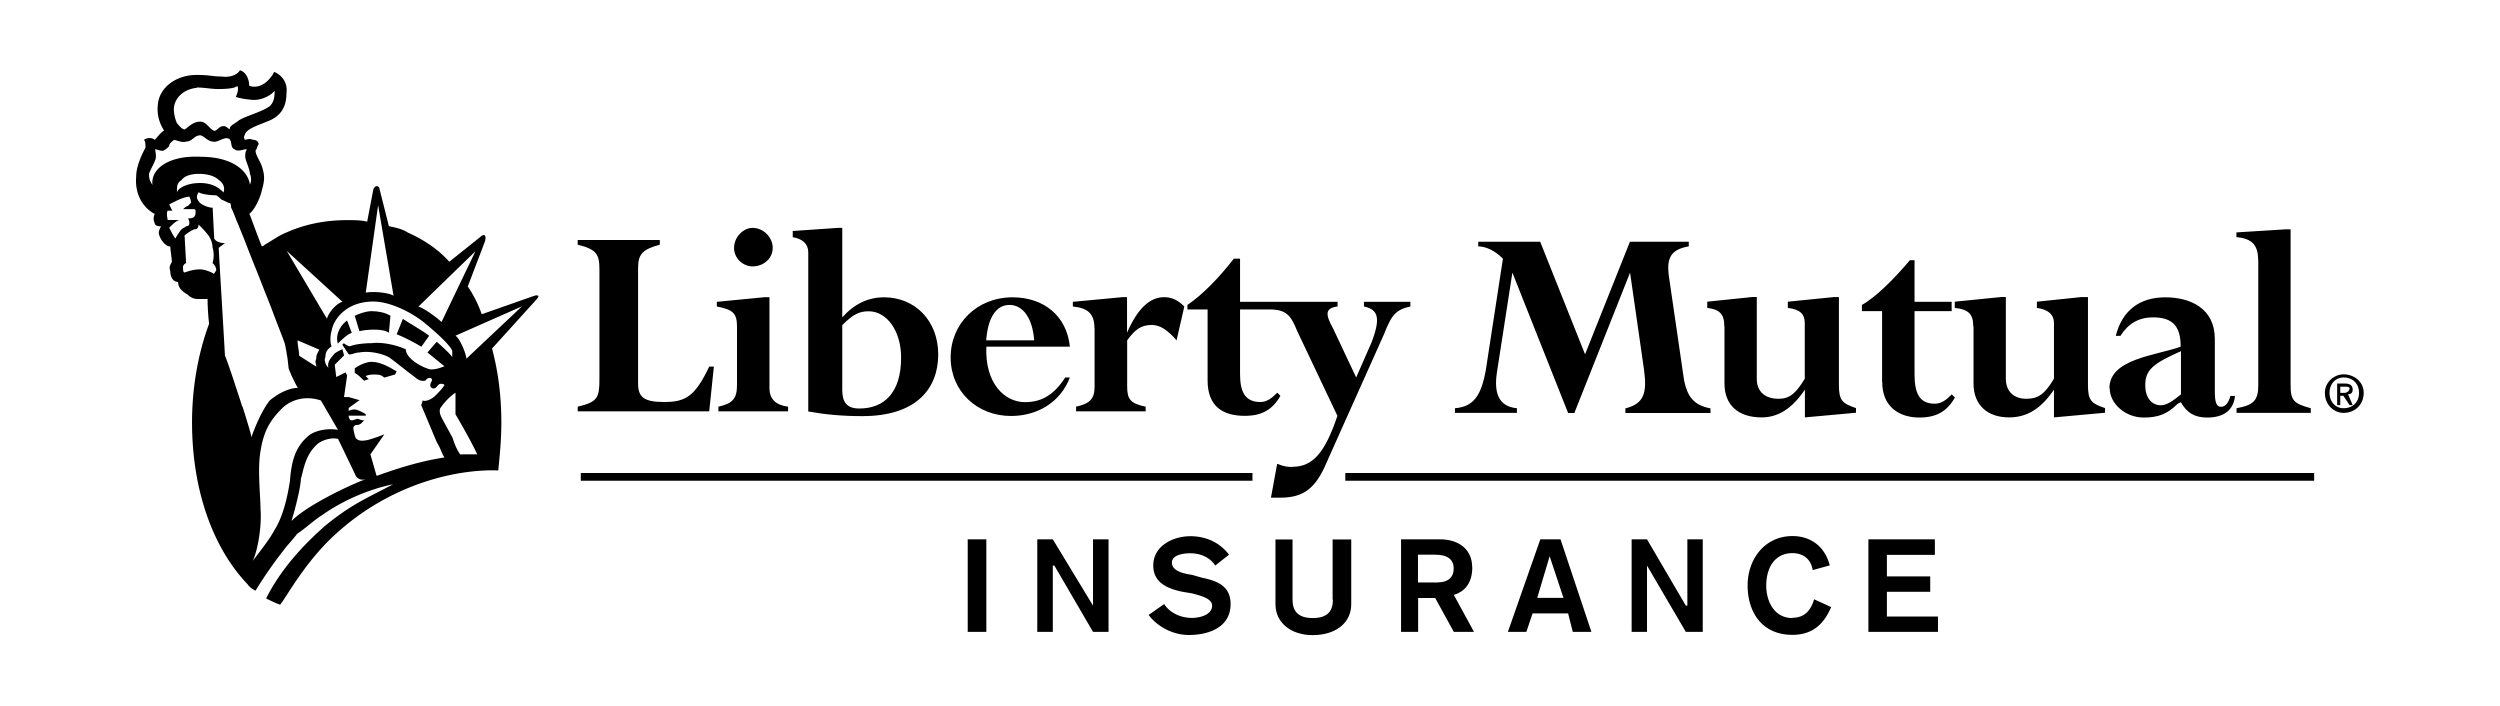
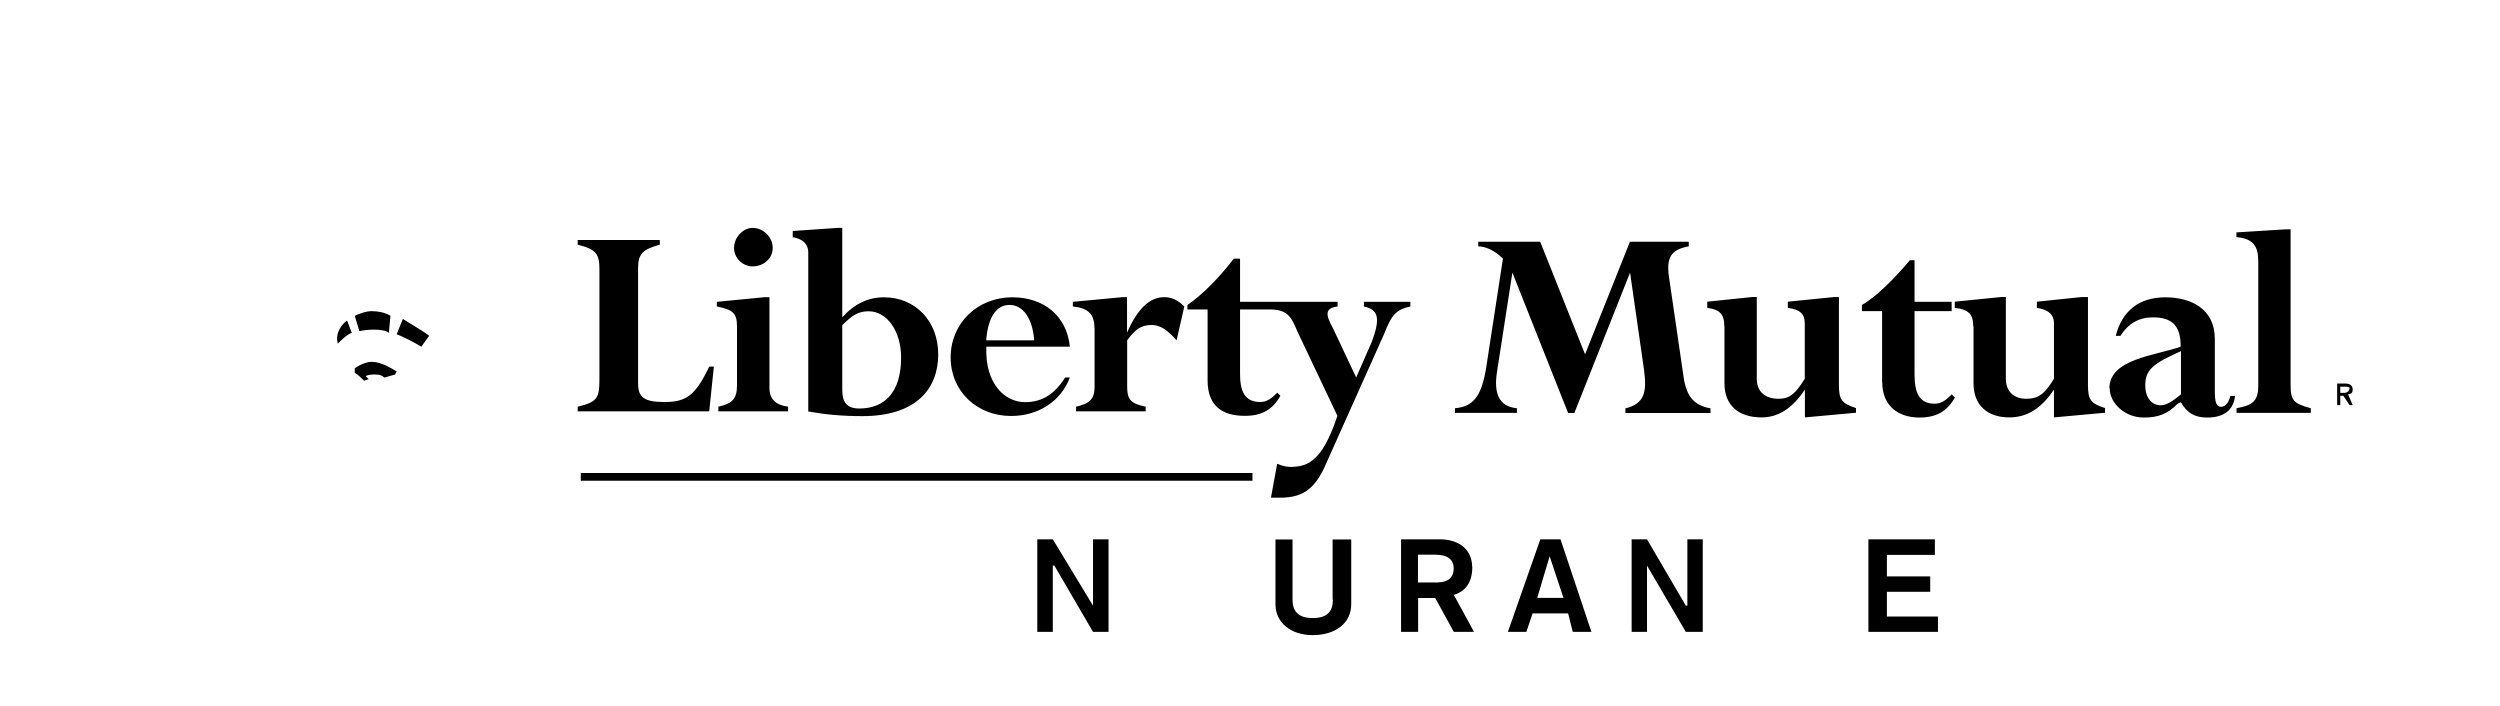
<svg xmlns="http://www.w3.org/2000/svg" width="177.17" height="50" viewBox="0 0 177.17 50">
  <path d="M139.86 23.14v4.04c0 1.53.99 2.4 2.52 2.4 1.31 0 2.3-.66 3.18-1.97v1.97l3.62-.33v-.33c-.99-.33-1.21-.55-1.21-1.64v-6.23h-.44l-3.18.33v.44c.77.11 1.21.44 1.21 1.09v3.93c-.66 1.09-1.1 1.42-1.98 1.42-.77 0-1.43-.44-1.43-1.42v-5.79h-.33l-3.29.33v.44c.98.11 1.31.44 1.31 1.31Zm-6.47 3.94c0 1.75 1.21 2.51 2.63 2.51 1.21 0 1.97-.44 2.52-1.42l-.22-.22c-.44.44-.77.66-1.21.66-1.1 0-1.43-.77-1.43-2.08v-4.48h2.63v-.66h-2.63v-2.95h-.33c-1.1 1.31-2.41 2.62-3.4 3.17v.44h1.43v5.03Zm16.12.43c0 1.09 1.1 2.08 2.41 2.08.99 0 1.65-.22 2.41-.98l.22-.11c.44.77.99 1.09 1.87 1.09 1.21 0 1.87-.55 1.97-1.53h-.33c-.11.44-.33.77-.66.77s-.44-.33-.44-1.09v-3.72c0-2.18-1.75-2.95-3.51-2.95-1.87 0-3.07.98-3.51 2.73h.33c.55-.87 1.31-1.31 2.3-1.31 1.43 0 1.97.65 1.97 2.08-1.86.65-5.05.87-5.05 2.95Zm5.05-2.62v3.06c-.55.44-.98.77-1.43.77-.66 0-1.1-.55-1.1-1.42 0-1.09.55-1.53 2.52-2.41Zm5.48-6.45v8.85c0 1.09-.33 1.42-1.54 1.64v.33h5.26v-.33c-1.21-.33-1.43-.55-1.43-1.64V16.25H162l-3.51.22v.33c1.1.11 1.54.55 1.54 1.64Zm-52.53 10.49c-1.31-.11-1.64-1.09-1.43-2.51l1.1-7.1 3.95 9.95h.44l3.95-9.95.99 6.89c.22 1.64 0 2.4-1.32 2.73v.33h6.03v-.33c-1.21-.22-1.64-.87-1.87-1.97l-1.1-7.54c-.11-1.09.11-1.75 1.43-1.97v-.33h-4.17l-3.18 7.98-3.18-7.98h-4.39v.33c.55 0 1.21.32 1.75.87l-1.21 7.87c-.33 1.86-.88 2.62-2.19 2.73v.33h4.39v-.33Zm14.7-5.79v4.04c0 1.53.98 2.4 2.63 2.4 1.21 0 2.19-.66 3.07-1.97v1.97l3.62-.33v-.33c-.98-.33-1.21-.55-1.21-1.64v-6.23h-.33l-3.29.33v.44c.88.11 1.2.44 1.2 1.09v3.93c-.66 1.09-1.1 1.42-1.86 1.42-.88 0-1.54-.44-1.54-1.42v-5.79h-.33l-3.18.33v.44c.88.11 1.21.44 1.21 1.31ZM57.28 17.9v11.26c1.21.22 2.41.33 3.84.33 3.84 0 5.37-1.97 5.37-4.37s-1.65-4.05-3.84-4.05c-1.1 0-2.08.44-2.96 1.42v-6.34h-.33l-3.18.22v.44c.66.11 1.1.44 1.1 1.09m2.41 5.14c.77-.77 1.21-.98 1.87-.98 1.31 0 2.3 1.42 2.3 3.28 0 2.51-1.21 3.61-2.96 3.61-.88 0-1.21-.44-1.21-1.31v-4.59Zm31.92 10.05c-.33 0-.55 0-1.1-.22l-.44 2.4h.66c1.64 0 2.52-.66 3.29-2.51l4.06-9.07c.55-1.42.88-1.75 1.87-1.97v-.33h-3.29v.33c.99.22 1.21.77.55 2.52l-1.1 2.51-1.65-3.5c-.55-.98-.55-1.42.33-1.53v-.33h-6.91v-3.06h-.44c-1.1 1.42-2.3 2.62-3.29 3.28v.32h1.43v5.03c0 1.86 1.1 2.51 2.64 2.51 1.2 0 1.97-.44 2.52-1.42l-.22-.22c-.44.44-.77.66-1.21.66-1.1 0-1.43-.77-1.43-1.97v-4.59h2.08c1.21 0 1.53.44 1.97 1.53l2.85 6.01c-.88 2.62-1.75 3.61-3.18 3.61Zm-39.38-9.95v4.15c0 .98-.33 1.31-1.32 1.53v.33h4.94v-.33c-.88-.11-1.32-.55-1.32-1.31v-6.45h-.33l-3.4.33v.33c1.1.22 1.43.44 1.43 1.42m-1.64 2.84h-.33c-.99 2.08-1.65 2.51-3.18 2.51-1.43 0-1.86-.33-1.86-1.31v-8.2c0-.98.33-1.31 1.54-1.64v-.33h-5.82v.33c1.32.33 1.54.66 1.54 1.75v7.76c0 1.31-.11 1.64-1.54 1.97v.33h9.32zm21.06 3.5c1.87 0 3.51-.98 4.17-2.73h-.33c-.77 1.2-1.64 1.75-2.85 1.75-1.43 0-2.85-1.31-2.74-3.93h5.92c-.22-2.19-1.86-3.5-4.06-3.5-2.52 0-4.39 1.86-4.39 4.26s1.87 4.15 4.28 4.15m-.11-7.87c.98 0 1.64.98 1.75 2.51h-3.4c.11-1.53.66-2.51 1.65-2.51m6.03 1.64v4.15c0 .87-.33 1.2-1.31 1.42v.33h4.93v-.33c-1.1-.22-1.31-.55-1.31-1.42v-3.28c.55-.76.98-1.09 1.75-1.09.55 0 1.1.33 1.75 1.09l.55-2.4c-.44-.44-.88-.66-1.43-.66-.99 0-1.87.77-2.63 2.52v-2.52h-.33l-3.51.33v.33c1.1.11 1.53.55 1.53 1.53Zm-24.24-4.37c.77 0 1.43-.55 1.43-1.31s-.66-1.42-1.43-1.42c-.66 0-1.31.66-1.31 1.42s.66 1.31 1.31 1.31m-27.2 6.78c-.55.11-.99.44-.99.44v.33c.22.11.44.33.66.55l.33-.11-.22-.22s.22-.11.55-.11.55 0 .77.22l.77-.22.11-.22c-.55-.33-1.32-.77-1.97-.66Zm-1.53-2.95c-.33.22-.88.87-.66 1.64.22-.22.66-.66.99-.76l-.33-.87Zm2.96.87.11-1.2c-.33-.22-.88-.33-1.32-.33s-.99.22-1.21.33l.33 1.09c.44-.11 1.64-.22 2.08.11Zm2.85.22c-.22-.22-1.54-.98-1.86-1.2l-.44 1.09c.33.11 1.21.55 1.75.88z" />
-   <path d="m37.87 20.96-3.73 1.31a8.5 8.5 0 0 0-.99-1.97l1.21-3.17s.11-.33 0-.44-.33.11-.33.11l-2.19 1.75c-.77-.87-1.75-1.53-2.96-2.08-.33-.22-.77-.33-1.32-.44l-.66-2.62s0-.22-.22-.22c-.11 0-.22.22-.22.22l-.44 2.3c-.44-.11-.88-.11-1.43-.11-1.64 0-3.07.33-4.28.87-.55.22-.99.55-1.54.87 0 0-.11.11-.22.11-.44-1.1-.77-2.08-.88-2.3.33-.22.77-1.09.88-1.64.22-.76.22-1.09 0-1.75-.11-.33-.44-.77-.44-1.09.11-.11.11-.33.22-.44 0-.22-.22-.33-.44-.33-.22-.11-.33 0-.55 0 0-.11-.11-.11 0-.33.11-.44.88-.66 1.64-.98.88-.33 1.32-.98 1.32-1.97.11-.76-.33-1.31-.88-1.53-.11.33-.55.77-.77.87-.33.22-.77.22-.99.11 0-.44-.22-.98-.66-1.09-.11.22-.55.55-1.32.44-.66 0-.77-.11-1.75-.11-1.43 0-2.63.87-2.74 2.08-.11.87.22 1.53.44 1.86-.22.11-.55.55-.66.66-.11-.11-.44-.22-.77 0 .11.11.11.33.11.55-.11.22-.66 1.2-.66 2.08-.11 1.42.66 2.29 1.32 2.62q-.165.33 0 .66c0 .11.11.22.44.22-.11.22-.22.44-.11.66.11.33.44.77.77.77 0 .22.11.87.11 1.09-.11.22-.22.33-.11.66 0 .44.22.76.55.76 0 .22.11.44.22.55s.22.22.44.33c.22.22.44.33.77.33h.66s0 .87.11 1.75c-.77 2.08-1.21 4.48-1.21 7 0 4.7 1.43 8.85 3.95 11.48 0 0 .11.22.55.44 0 0 .77-1.31 1.97-2.84.33-.44.66-.77.99-1.2.66-.44 1.21-.98 1.75-1.31 1.54-1.09 3.4-1.86 5.04-2.19-1.86.98-2.96 1.42-4.83 2.95-1.1.98-2.96 2.73-4.17 5.14.22.11.66.33.99.44.33-.33 1.64-2.84 3.73-4.81 4.17-3.93 9.1-4.81 11.73-4.7.11-1.09.22-2.19.22-3.39q0-2.79-.66-5.25l3.07-3.39s.22-.22.22-.33c-.11-.11-.33 0-.33 0Zm-4.17-3.17-2.41 5.03c-.22-.22-1.21-.98-1.64-1.09l4.06-3.94Zm-6.91-3.28 1.1 6.45c-.33-.22-1.43-.33-1.97-.22l.88-6.23Zm-2.52 6.88c-.44.11-.99.77-1.1 1.2l-2.85-4.81zm-1.86 4.59-1.21-.77c0-.33-.11-.76-.11-.98v-.11l1.54.66c-.11.22-.22.33-.22.66-.11.22 0 .33 0 .54M13.96 6.2c.44 0 1.1.11 1.43.11s1.21 0 1.43-.22c.11.22 0 .55-.11.77.22.11.99.22 1.32.22.55 0 1.21-.33 1.43-.66 0 .33 0 .76-.33 1.09-.55.44-1.97.77-2.3 1.1-.33.22-.55.32-.55.55-.22-.11-.22-.22-.44-.22-.33 0-.44.33-.66.33-.33-.11-.55-.65-.99-.65-.55 0-.88.44-1.1.55-.22 0-.44-.33-.55-.44-.11-.22-.22-.66-.22-.98 0-.66.55-1.42 1.65-1.53Zm-3.18 6.88c-.11-.22-.22-.32-.22-.76.11-.33.33-.66.44-.98.11-.22 0-.65 0-.76.11 0 .33.11.55.11.22-.11.33-.22.44-.33 0-.22.22-.33.33-.44.22 0 .55.22.88.11.44 0 .55-.44.99-.44.22 0 .55.44.88.44.33.11.77-.33 1.1-.22s.11.65.44.76c.22.22.66 0 .88 0-.11.22-.11.33-.11.55s.33.87.33 1.2c.11.22.11.55 0 .76-.11-.87-1.1-1.97-3.51-1.97-2.08-.11-3.51.76-3.4 1.97Zm5.05.55c-.22-.22-.66-.66-1.65-.66-.88 0-1.54.33-1.64.66 0-.44 0-.66.33-.87.22-.33.77-.44 1.21-.44.77 0 1.21.22 1.43.44.33.22.44.55.33.87Zm-2.96 2.62c-.11.11-.33.44-.44.65-.11-.11-.33-.55-.44-.76.22-.22.55-.55.77-.55h-.88c0-.11-.11-.44 0-.66h.33l-.22-.44c.22-.11.99-.55 1.43-.55.11.22.11.33.11.44l-.22.22c-.11 0-.33.22-.33.22h.66c.11 0 .22 0 .22.11 0 .22 0 .33-.11.44s-.33.11-.44.11q.11.11.11.33t-.22.22c-.11.11-.22.11-.33.22m2.3 3.17c-.11-.11-.66-.33-.99-.33-.44 0-.77.11-1.1.22-.11 0-.11-.22-.11-.44.11-.22.22-.22.22-.22l-.11-1.97s.55-.44.77-.44c.11 0 .22-.11.22-.33.22.22.55.55.77.87.11.22.22.44.22.76.11.33.11.77 0 1.1.11.11.22.22.22.32.11.22 0 .22-.11.44Zm1.99 9.38c-.03-.08-.05-.17-.08-.26-.11-.35-.23-.7-.34-1.04-.03-.09-.06-.17-.08-.25-.36-1.09-.68-2-.72-2.04 0-.22-.44-7.43-.44-7.65l.44-.33a1.2 1.2 0 0 1-.56-.13.5.5 0 0 1-.2-.2l-.11-2.18c-.33 0-.77-.22-.88-.33-.16-.16-.27-.33-.22-.54.02-.07.05-.14.11-.23.04.04.16.08.31.12.26.06.62.1.89.1.11 0 .33.22.44.33.11 0 .44.22.55.22s.11.33.11.33.04.07.09.18c.06.13.14.34.24.59.03.09.07.18.11.27q.15.36.33.81c.05.12.1.24.15.37.04.11.09.22.13.33.01.04.03.08.04.11.22.56.46 1.18.71 1.79.04.09.07.19.11.28.03.07.06.15.09.22.11.29.23.59.34.87.08.22.17.43.25.63.05.14.11.27.16.41.03.07.05.13.08.2l.09.24c.04.11.08.21.12.32.02.06.05.12.07.18.13.35.25.65.35.91.05.13.09.24.13.34.1.26.16.42.16.44.03.03.08.22.12.46.04.19.07.42.11.63.02.11.03.21.04.31.03.24.05.42.05.46s.08.24.18.47c.03.08.07.16.11.24l.06.12c.13.28.27.54.31.59-.41 0-.95.18-1.47.51-.17.11-.34.23-.51.37-.27.33-.55.82-.78 1.31s-.42.98-.53 1.31c0-.13-.29-1.1-.64-2.2Zm2.29 8.76c-.33.66-1.21 1.75-1.54 2.19.33-.66.66-2.4.55-3.72 0-.87-.22-2.84 0-4.04.22-1.42.66-2.19 1.54-3.06.44-.44 1.43-.98 2.74-.55l1.21 2.08c-.66-.11-1.43 0-1.97.33-.99.77-1.32 1.75-1.43 3.28-.22 1.42-.55 2.62-1.1 3.5Zm1.21-.66c.22-.66.66-2.4.66-2.95.22-.77.33-1.75 1.21-2.51.44-.33 1.1-.44 1.43-.33l1.21 2.51c.11.33.44.44.77.33-1.21.44-4.17 1.86-5.26 2.95Zm6.03-3.17-.44-1.53.99-1.42s-1.1.44-1.43.44c0 0-.55.11-.66-.33 0 0-.11-.44-.11-.55s.11-.22.22-.22c.22 0 .33-.11.33-.11l.22-.22c-.22 0-.44-.11-.44-.11-.11 0-.33.11-.44.11s-.22-.11-.22-.33h1.21v-.11s-.55-.33-.77-.33c-.33 0-.44.11-.44.11v-.22l.77-.55-.77-.22h-.33l.22-1.53-.11-.22-.66.33-.11-.87.66-.66-.11-.44c-.22.11-.55.22-.66.44-.22.22-.44.55-.33.88-.22-.22-.33-.55-.22-.76 0-.33.11-.55.44-.76-.11-.22-.11-.77 0-1.1.11-.76.99-2.08 2.96-2.08 1.1 0 2.52.66 3.51 1.42 1.21.98 1.97 1.75 2.08 2.08v.44c-.11-.22-1.1-1.09-1.1-1.09l-.66.76 1.21.98c-.33.11-.55.22-.99.22-.55-.11-1.75-.76-1.75-1.42-.44-.22-1.54-.55-2.41-.44-.66 0-1.32.11-1.54.22-.11 0-.33-.11-.44-.22l-.11.11.44.66c.11.11.44-.11.77-.11.55-.11 1.43 0 2.08.33.33.22 1.54 1.2 1.86 1.42.22.22.55.33.77.22.11-.22.44-.22.44 0-.11.22-.22.44 0 .55s.33-.11.44-.22.33-.11.44 0c-.11.22-.44.55-.66.77s-.66.44-.88.33l-.11.33 1.1 2.62c.33.55.33.77.55 1.09-2.19.33-4.17 1.09-4.83 1.31Zm5.92-1.53c-.22-.33-.33-.55-.55-1.2 0 0-.66-1.2-.77-1.42s-.22-.55 0-.77c.22-.33.66-.77.99-.98v1.53s1.1 1.86 1.54 2.84zm.44-6.77c0-.33-.44-1.42-.77-1.64l4.71-2.08-3.95 3.72Zm52.2 15.53-.77-.22c-.77-.11-1.43-.33-1.43-.87 0-.44.55-.66 1.31-.66s1.43.33 1.76.87l.98-.77c-.66-.87-1.64-1.31-2.74-1.31-1.2 0-2.63.66-2.63 2.08 0 1.2.99 1.64 2.08 1.86l.66.11c.88.22 1.43.44 1.43.87 0 .66-.88.87-1.43.87-.77 0-1.54-.33-1.97-.98l-1.1.77c.66.87 1.76 1.42 2.85 1.42 1.43 0 2.96-.55 2.96-2.19 0-1.31-.99-1.64-1.97-1.86Zm10.09-7.44H164v.55H95.34zm-26.76 4.7h1.32v6.56h-1.32zm58.45 5.58c-1.31 0-1.86-1.2-1.86-2.3 0-1.2.55-2.3 1.86-2.3.77 0 1.32.44 1.43 1.2l1.21-.33c-.33-1.31-1.32-2.08-2.64-2.08-1.97 0-3.18 1.64-3.18 3.5s.99 3.5 3.18 3.5c1.32 0 2.19-.66 2.74-1.97l-1.21-.55c-.22.77-.66 1.31-1.54 1.31Zm39.05-17.27c-.66 0-1.32.55-1.32 1.31 0 .87.66 1.42 1.32 1.42.77 0 1.43-.55 1.43-1.42 0-.77-.66-1.31-1.43-1.31m0 2.4c-.55 0-.99-.44-.99-1.09s.44-1.09.99-1.09c.66 0 1.1.44 1.1 1.09s-.44 1.09-1.1 1.09" />
  <path d="M166.73 27.62c0-.33-.22-.44-.55-.44h-.55v1.53h.22v-.66h.22l.44.66h.22l-.33-.77q.33 0 .33-.33Zm-.55.22h-.33v-.44h.33c.11 0 .33 0 .33.11 0 .22-.22.33-.33.33m-46.6 15.08h-.11l-2.75-4.7h-1.09v6.56h1.09v-4.7l2.75 4.7h1.2v-6.56h-1.09zm14.14-.98h3.07v-1.09h-3.07v-1.53h3.4v-1.1h-4.71v6.56h4.93v-1.09h-3.62zm-56.26.98-2.85-4.7h-1.1v6.56h1.1v-4.7h.11l2.74 4.7h1.1v-6.56h-1.1zm31.7-4.7-2.3 6.56h1.31l.44-1.31h2.52l.33 1.31h1.32l-2.19-6.56zm-.22 4.15.88-2.95.98 2.95zm-67.78-8.85h47.6v.55h-47.6zm63.17 6.67c0-1.2-.88-1.97-2.3-1.97h-2.74v6.56h1.21v-2.4h1.21l1.32 2.4h1.43l-1.43-2.62c.33-.11 1.31-.44 1.31-1.97Zm-2.41 1.09h-1.43v-1.97h1.21c.88 0 1.32.33 1.32.98s-.44.98-1.1.98Zm-7.46 1.21c0 .77-.33 1.31-1.43 1.31s-1.43-.55-1.43-1.31v-4.26h-1.21v4.59c0 1.31 1.1 2.19 2.63 2.19 1.65 0 2.74-.87 2.74-2.19v-4.59h-1.32v4.26Z" />
</svg>